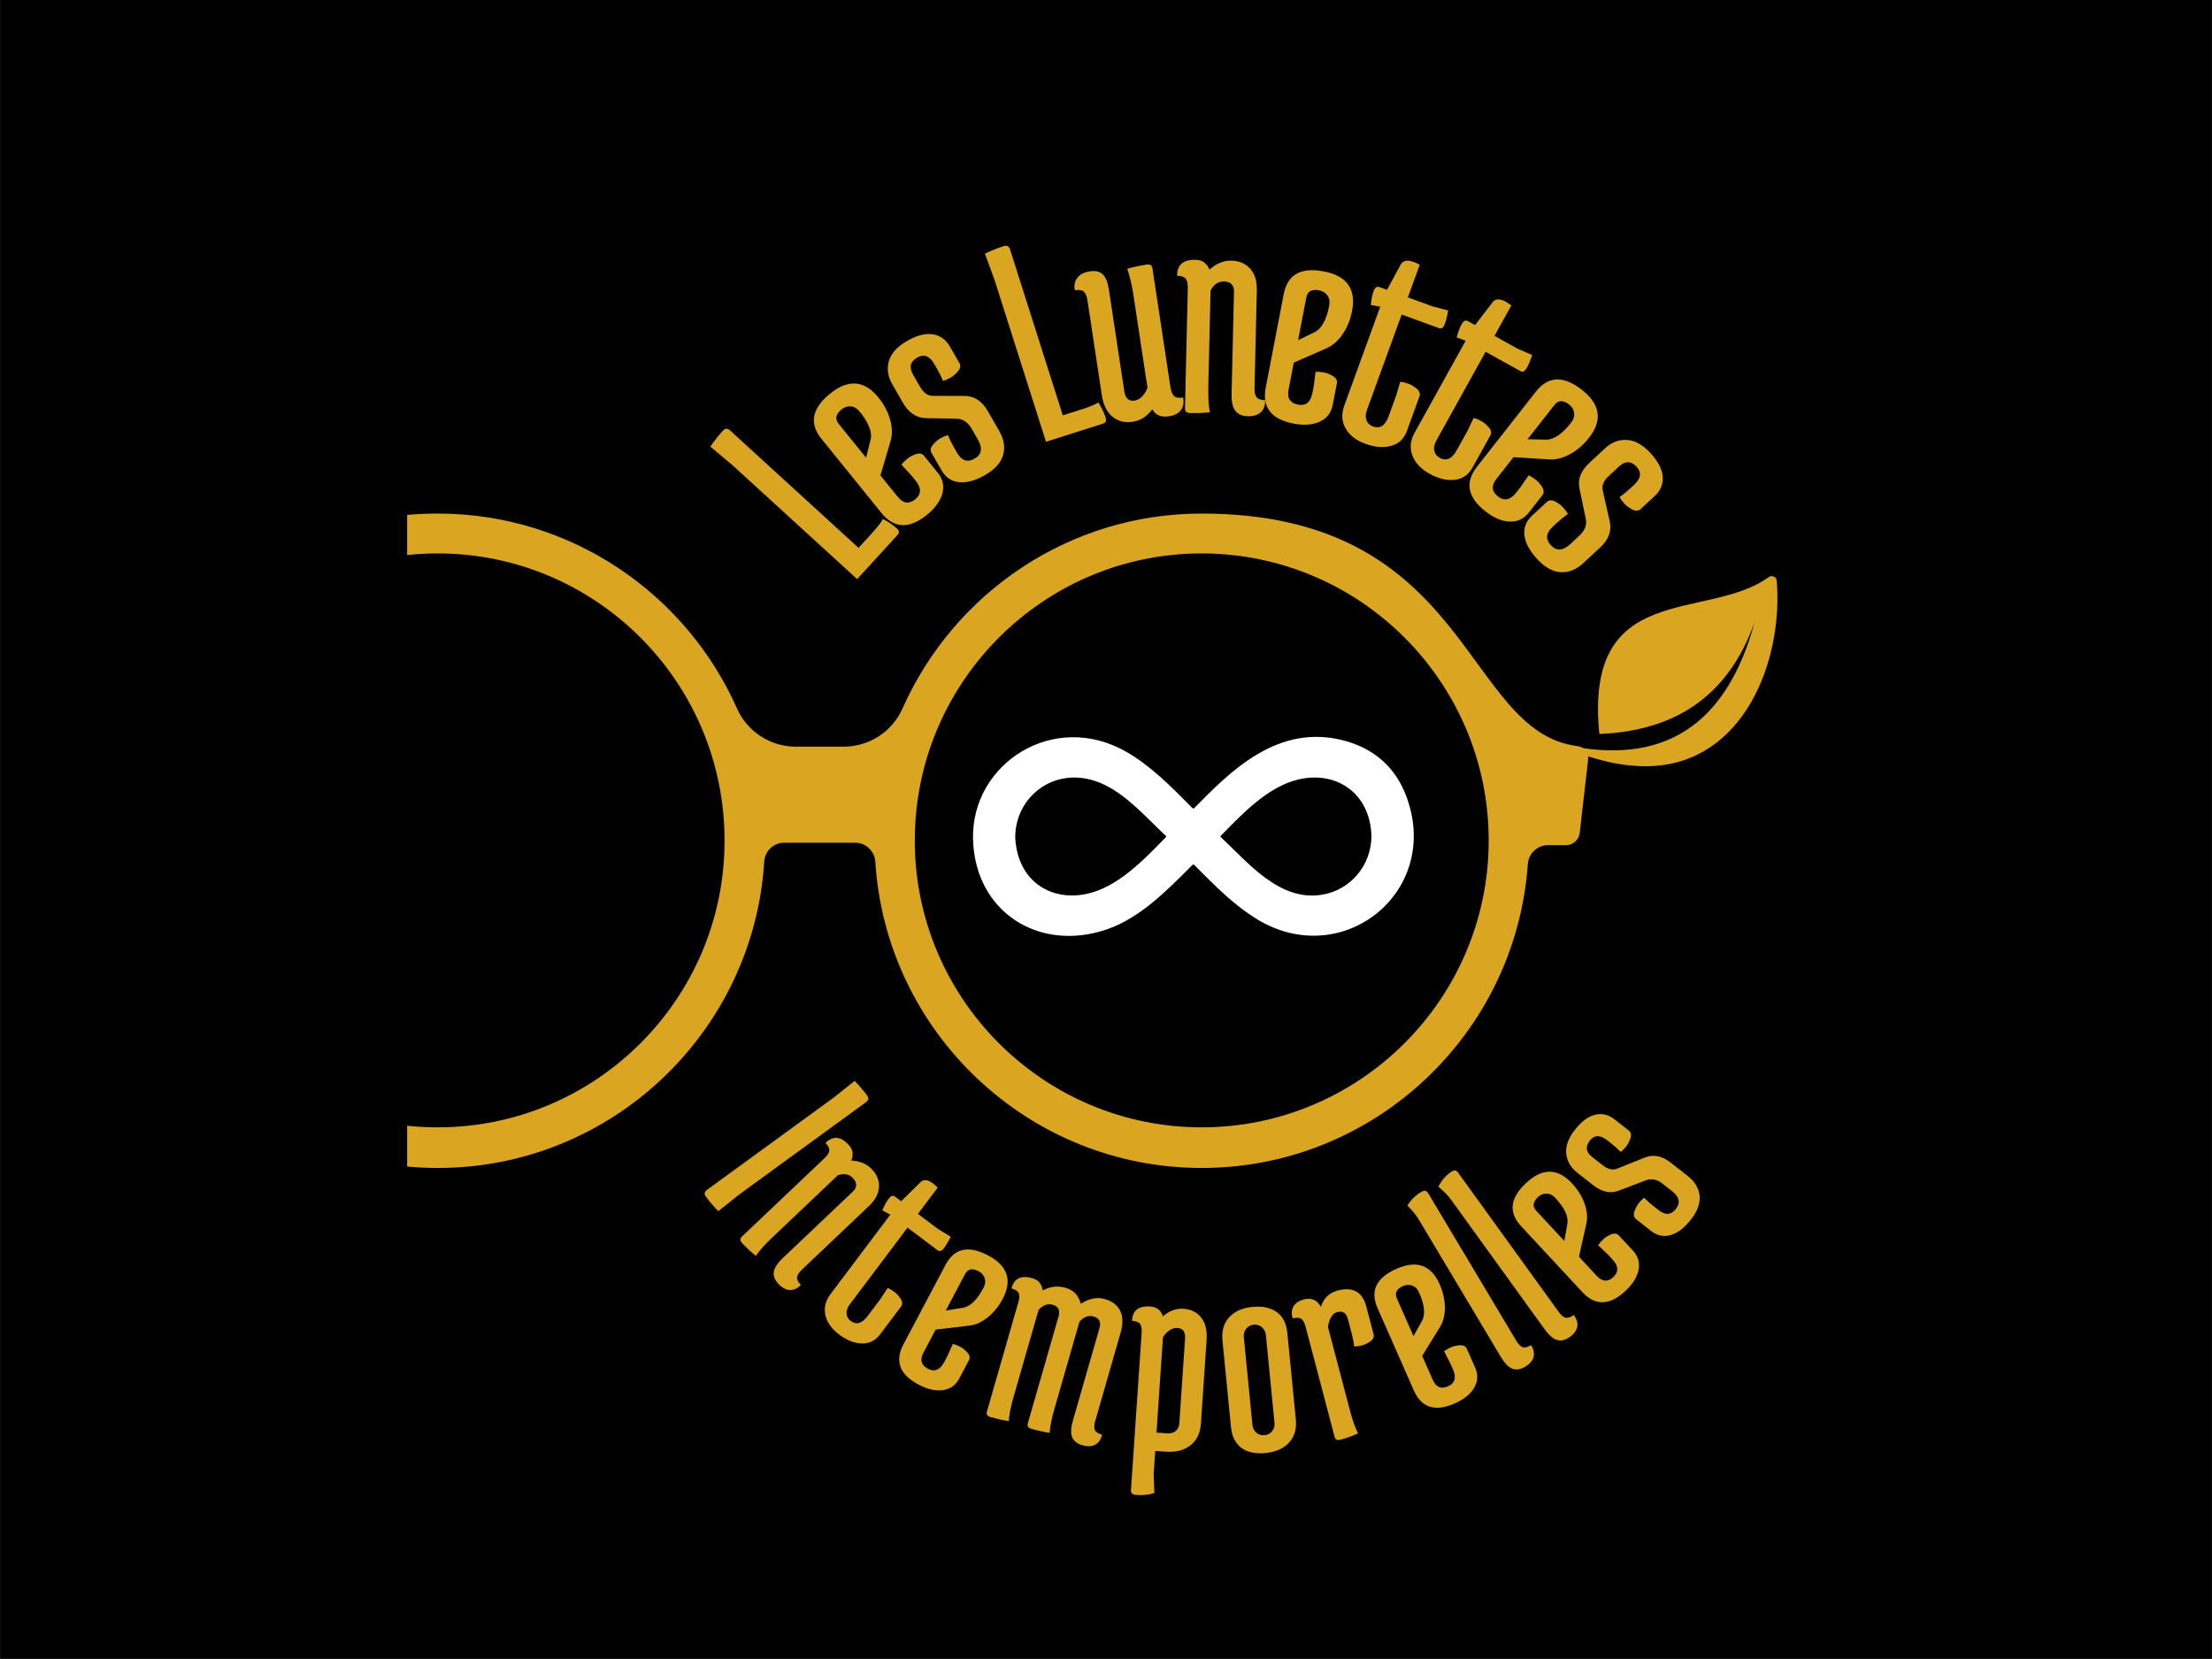
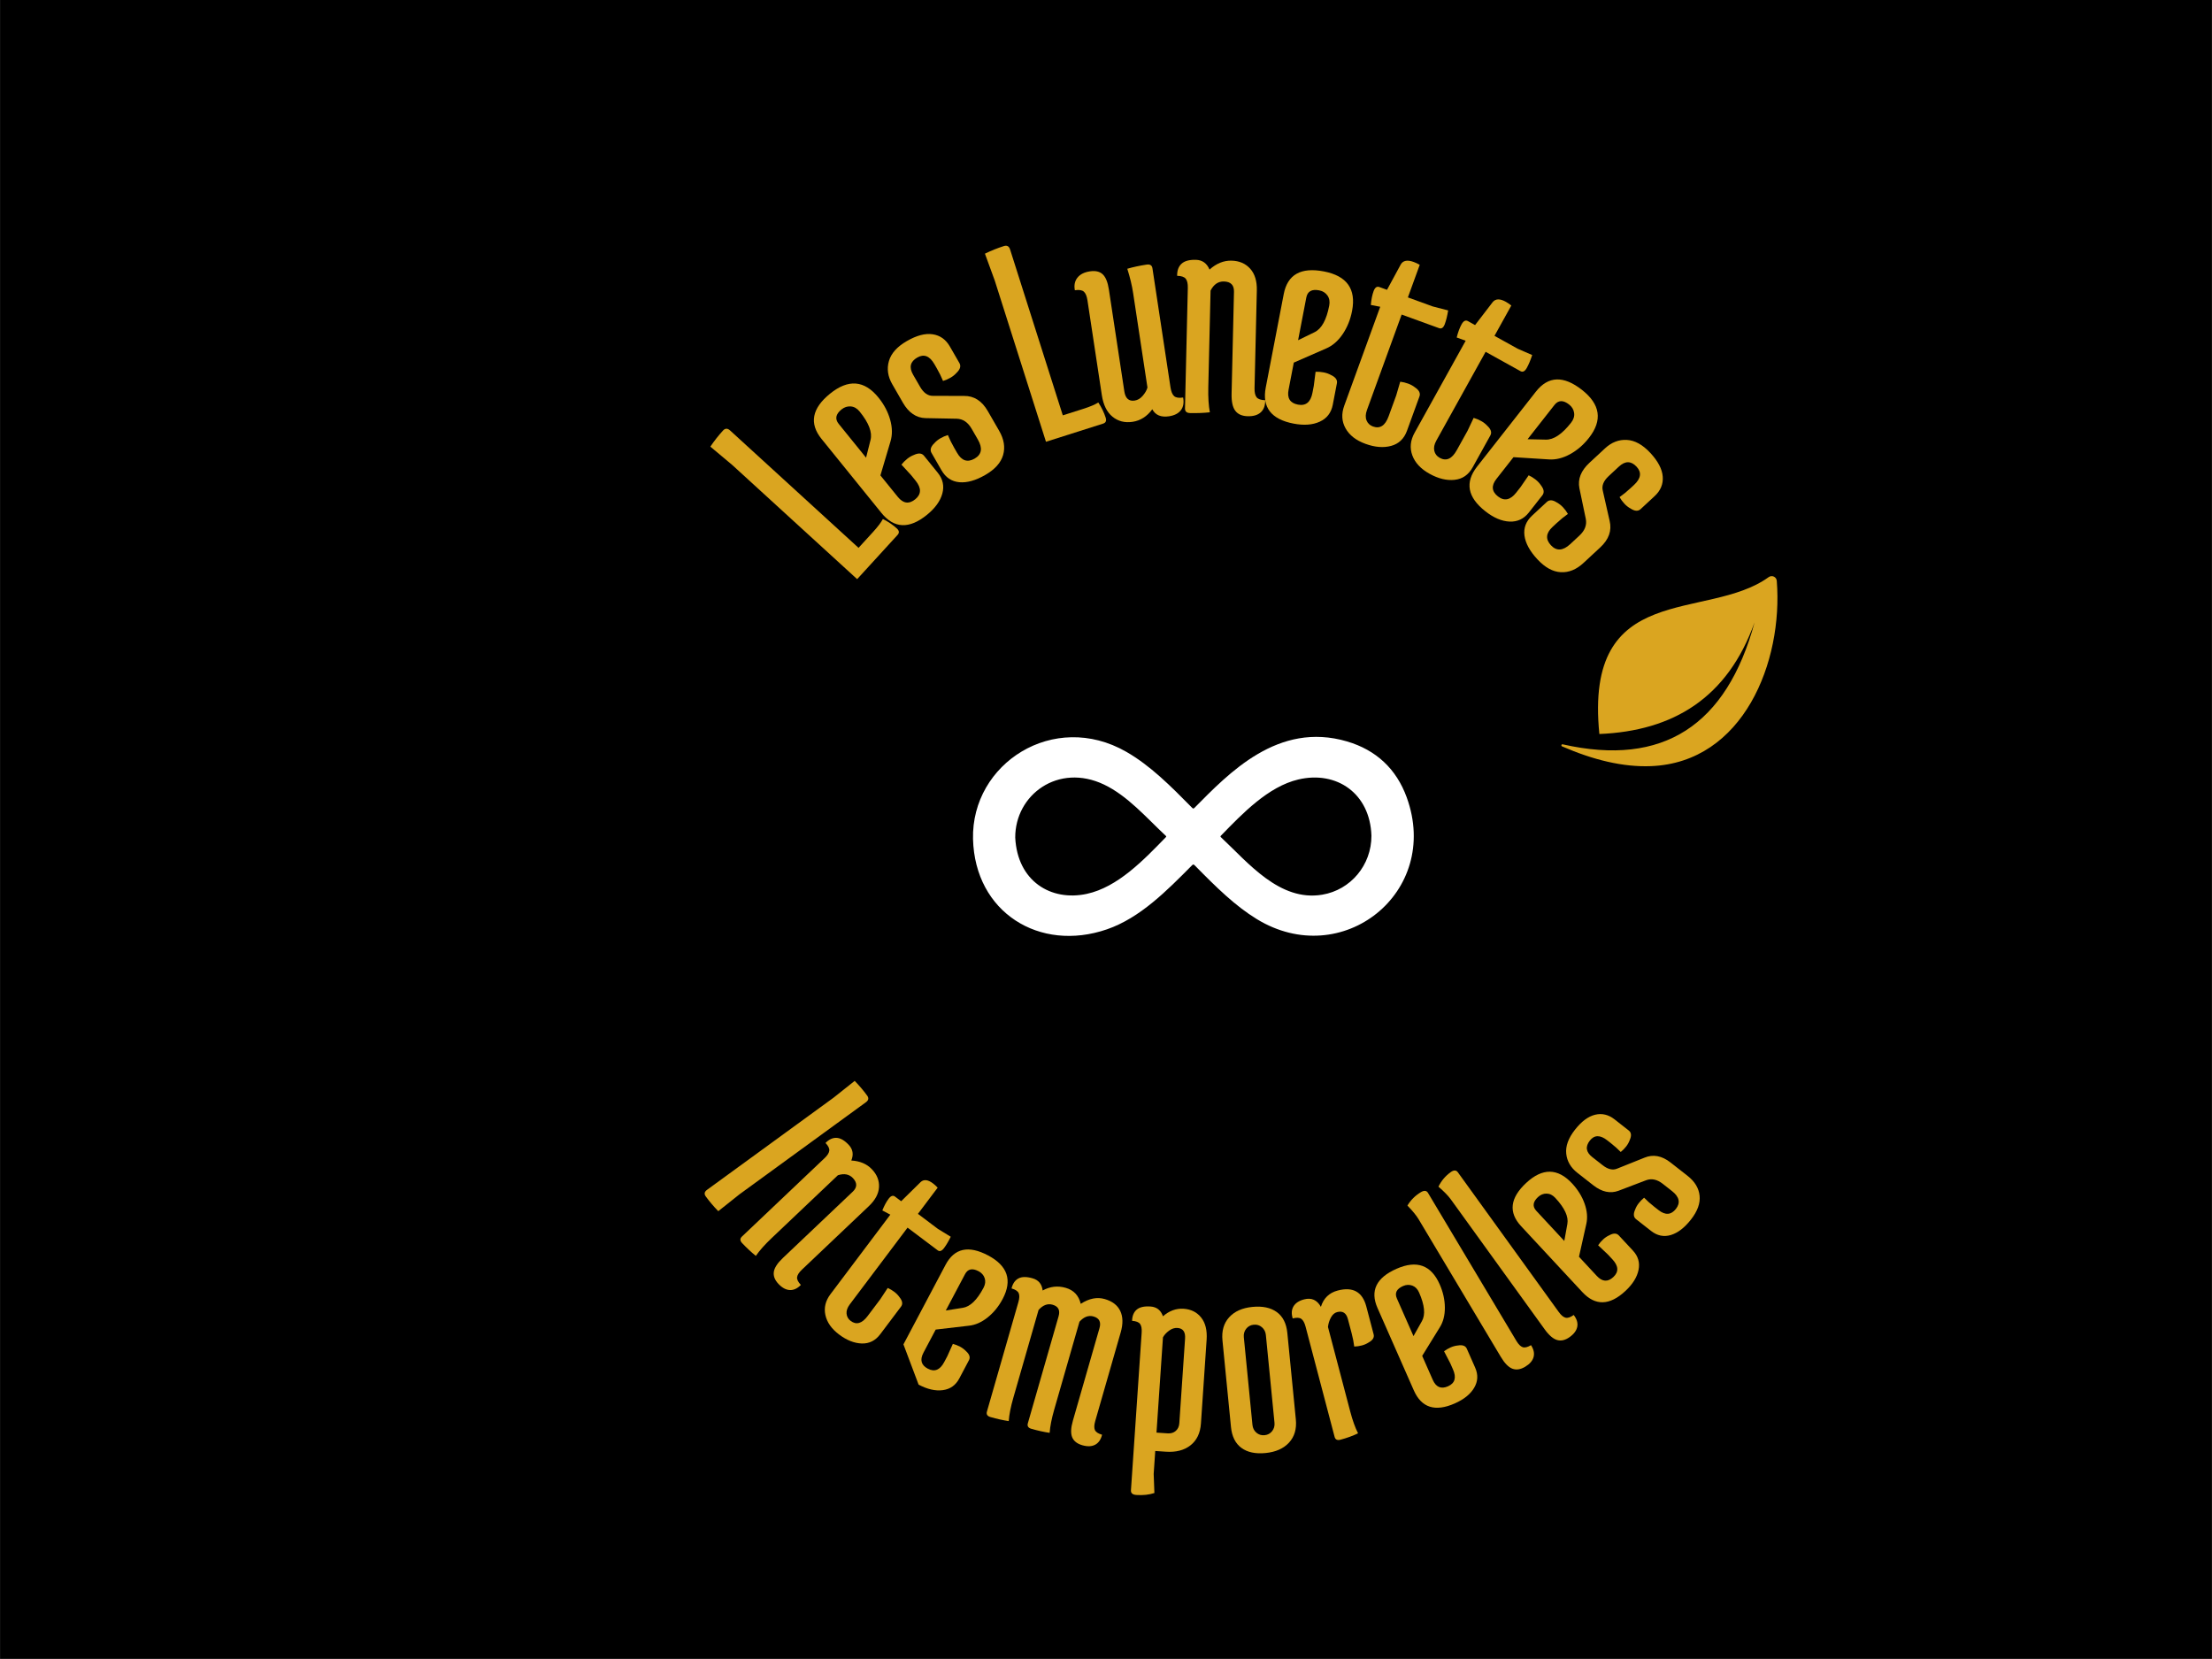
<svg xmlns="http://www.w3.org/2000/svg" width="4608" zoomAndPan="magnify" viewBox="0 0 3456 2592" height="3456" preserveAspectRatio="xMidYMid meet" version="1.0">
  <rect x="0" y="0" width="3456" height="2592" fill="#333333" stroke="none" />
  <defs>
    <g />
    <clipPath id="8b094873f6">
      <path d="M 0.668 0 L 3455.332 0 L 3455.332 2591 L 0.668 2591 Z M 0.668 0 " clip-rule="nonzero" />
    </clipPath>
    <clipPath id="987d0b982a">
      <path d="M 636.109 802 L 2482 802 L 2482 1825 L 636.109 1825 Z M 636.109 802 " clip-rule="nonzero" />
    </clipPath>
    <clipPath id="ea8862a4a7">
      <path d="M 2439 900 L 2778 900 L 2778 1198 L 2439 1198 Z M 2439 900 " clip-rule="nonzero" />
    </clipPath>
    <clipPath id="d7ab1e3b1f">
      <path d="M 2819.887 912.277 L 2725.598 1252.57 L 2402.645 1163.086 L 2496.934 822.793 Z M 2819.887 912.277 " clip-rule="nonzero" />
    </clipPath>
    <clipPath id="55a2be5cb8">
      <path d="M 2725.535 1252.797 L 2819.824 912.504 L 2496.871 823.02 L 2402.582 1163.312 Z M 2725.535 1252.797 " clip-rule="nonzero" />
    </clipPath>
  </defs>
  <g clip-path="url(#8b094873f6)">
    <path fill="#transparent" d="M 0.668 0 L 3455.332 0 L 3455.332 2591 L 0.668 2591 Z M 0.668 0 " fill-opacity="0" fill-rule="nonzero" />
    <path fill="#transparent" d="M 0.668 0 L 3455.332 0 L 3455.332 2591 L 0.668 2591 Z M 0.668 0 " fill-opacity="0" fill-rule="nonzero" />
  </g>
  <g fill="#daa520" fill-opacity="1">
    <g transform="translate(1327.331, 917.833)">
      <g>
        <path d="M 36.484 -86.422 C 44.18 -94.848 49.367 -101.695 52.047 -106.969 C 60.305 -102.852 67.594 -97.914 73.906 -92.156 C 77.645 -88.727 78.023 -85.379 75.047 -82.109 L 11.875 -12.984 L -183.203 -191.281 L -217.484 -220.016 C -211.379 -229.035 -204.801 -237.406 -197.75 -245.125 C -194.32 -248.875 -190.625 -248.93 -186.656 -245.297 L 14.047 -61.875 Z M 36.484 -86.422 " />
      </g>
    </g>
  </g>
  <g fill="#daa520" fill-opacity="1">
    <g transform="translate(1391.942, 843.863)">
      <g>
        <path d="M -48.797 -200.812 C -52.785 -205.738 -57.398 -208.422 -62.641 -208.859 C -67.891 -209.305 -72.734 -207.738 -77.172 -204.156 C -86.285 -196.781 -87.754 -189.273 -81.578 -181.641 L -38.812 -128.797 L -31.844 -156.438 C -28.789 -168.281 -34.441 -183.07 -48.797 -200.812 Z M -14.797 -42.438 L -108.391 -158.094 C -127.93 -182.238 -123.473 -205.82 -95.016 -228.844 C -66.566 -251.875 -41.379 -249.836 -19.453 -222.734 C -10.68 -211.898 -4.578 -200.332 -1.141 -188.031 C 2.285 -175.727 2.445 -164.445 -0.656 -154.188 L -16.391 -101.094 L 10.828 -67.469 C 19.191 -57.125 28.238 -55.883 37.969 -63.75 C 47.695 -71.625 47.879 -81.352 38.516 -92.938 L 31.641 -101.422 L 16.469 -117.906 C 19.082 -121.227 22.051 -124.234 25.375 -126.922 C 28.695 -129.617 32.234 -131.672 35.984 -133.078 C 43.086 -136.391 48.336 -135.953 51.734 -131.766 L 73.25 -105.172 C 81.227 -95.316 83.582 -84.477 80.312 -72.656 C 77.039 -60.832 69 -49.738 56.188 -39.375 C 28.594 -17.039 4.93 -18.062 -14.797 -42.438 Z M -14.797 -42.438 " />
      </g>
    </g>
  </g>
  <g fill="#daa520" fill-opacity="1">
    <g transform="translate(1478.548, 771.632)">
      <g>
        <path d="M 16.859 -64.031 C 23.973 -51.676 33.086 -48.703 44.203 -55.109 C 55.316 -61.516 57 -71.441 49.25 -84.891 L 39.516 -101.781 C 33.66 -111.938 25.898 -117.156 16.234 -117.438 L -32.578 -118.375 C -47.086 -118.789 -58.852 -126.82 -67.875 -142.469 L -84.484 -171.312 C -91.453 -183.383 -93.195 -195.453 -89.719 -207.516 C -86.25 -219.578 -76.895 -230 -61.656 -238.781 C -46.426 -247.57 -33.008 -251.102 -21.406 -249.375 C -9.801 -247.645 -0.836 -241.289 5.484 -230.312 L 20.438 -204.375 C 23.125 -199.707 21.656 -194.645 16.031 -189.188 C 13.375 -186.195 10.191 -183.633 6.484 -181.5 C 2.785 -179.363 -1.094 -177.676 -5.156 -176.438 C -7.812 -182.945 -11.117 -189.629 -15.078 -196.484 L -18.641 -202.672 C -26.078 -215.578 -35.008 -219.023 -45.438 -213.016 C -56.414 -206.691 -58.582 -197.766 -51.938 -186.234 L -41.016 -167.297 C -35.473 -157.68 -28.734 -152.969 -20.797 -153.156 L 27.547 -153.047 C 43.141 -153.254 55.523 -145.398 64.703 -129.484 L 82.516 -98.594 C 90.109 -85.414 92.172 -72.797 88.703 -60.734 C 85.234 -48.68 75.945 -38.301 60.844 -29.594 C 45.75 -20.895 32.207 -17.109 20.219 -18.234 C 8.227 -19.367 -1.016 -25.566 -7.516 -36.828 L -23.172 -64 C -25.867 -68.676 -24.395 -73.734 -18.75 -79.172 C -16.094 -82.172 -12.91 -84.738 -9.203 -86.875 C -5.504 -89.008 -1.629 -90.691 2.422 -91.922 C 5.086 -85.41 8.395 -78.723 12.344 -71.859 Z M 16.859 -64.031 " />
      </g>
    </g>
  </g>
  <g fill="#daa520" fill-opacity="1">
    <g transform="translate(1579.916, 714.591)">
      <g />
    </g>
  </g>
  <g fill="#daa520" fill-opacity="1">
    <g transform="translate(1617.46, 695.544)">
      <g>
        <path d="M 74.75 -56.672 C 85.625 -60.129 93.539 -63.477 98.5 -66.719 C 103.602 -59.031 107.453 -51.109 110.047 -42.953 C 111.578 -38.117 110.234 -35.031 106.016 -33.688 L 16.766 -5.328 L -63.266 -257.203 L -78.609 -299.203 C -68.828 -303.973 -58.953 -307.941 -48.984 -311.109 C -44.148 -312.648 -40.922 -310.852 -39.297 -305.719 L 43.047 -46.609 Z M 74.75 -56.672 " />
      </g>
    </g>
  </g>
  <g fill="#daa520" fill-opacity="1">
    <g transform="translate(1709.241, 663.364)">
      <g>
        <path d="M 61.156 -205.438 C 59.352 -217.344 56.305 -230.016 52.016 -243.453 C 61.234 -246.141 71.32 -248.312 82.281 -249.969 C 87.602 -250.781 90.617 -248.836 91.328 -244.141 L 119.547 -58.031 C 120.547 -51.457 122.438 -46.938 125.219 -44.469 C 128 -42.008 132.68 -41.281 139.266 -42.281 C 140.805 -34.176 139.641 -27.582 135.766 -22.5 C 131.891 -17.426 125.723 -14.25 117.266 -12.969 C 104.734 -11.07 96.004 -14.719 91.078 -23.906 C 82.848 -12.719 72.625 -6.195 60.406 -4.344 C 48.188 -2.488 37.688 -5.141 28.906 -12.297 C 20.125 -19.461 14.566 -30.723 12.234 -46.078 L -10.203 -194.109 C -11.203 -200.691 -13.086 -205.219 -15.859 -207.688 C -18.641 -210.156 -23.316 -210.891 -29.891 -209.891 C -31.398 -217.672 -30.07 -224.203 -25.906 -229.484 C -21.738 -234.766 -15.266 -238.066 -6.484 -239.391 C 2.285 -240.723 9.004 -239.176 13.672 -234.75 C 18.348 -230.332 21.562 -222.328 23.312 -210.734 L 47.406 -51.891 C 49.07 -40.922 54.453 -36.129 63.547 -37.516 C 68.242 -38.223 72.43 -40.695 76.109 -44.938 C 79.797 -49.188 82.27 -53.5 83.531 -57.875 Z M 61.156 -205.438 " />
      </g>
    </g>
  </g>
  <g fill="#daa520" fill-opacity="1">
    <g transform="translate(1830.376, 642.765)">
      <g>
        <path d="M 57.453 -37.641 C 57.098 -22.117 57.906 -9.102 59.875 1.406 C 50.332 2.445 40.02 2.844 28.938 2.594 C 23.562 2.457 20.93 0.008 21.047 -4.75 L 25.453 -192.906 C 25.609 -199.562 24.531 -204.344 22.219 -207.25 C 19.906 -210.156 15.422 -211.688 8.766 -211.844 C 8.648 -220.094 10.941 -226.379 15.641 -230.703 C 20.336 -235.035 27.754 -237.082 37.891 -236.844 C 48.023 -236.613 55.191 -231.531 59.391 -221.594 C 70.086 -231.176 81.531 -235.82 93.719 -235.531 C 105.914 -235.25 115.645 -231.055 122.906 -222.953 C 130.164 -214.859 133.625 -203.523 133.281 -188.953 L 129.703 -36.422 C 129.547 -29.766 130.617 -24.984 132.922 -22.078 C 135.223 -19.18 139.703 -17.656 146.359 -17.5 C 146.492 -9.25 144.211 -2.961 139.516 1.359 C 134.816 5.691 128.031 7.754 119.156 7.547 C 110.289 7.336 103.781 4.492 99.625 -0.984 C 95.477 -6.473 93.551 -15.395 93.844 -27.75 L 97.578 -186.938 C 97.816 -197.383 92.551 -202.734 81.781 -202.984 C 72.906 -203.191 65.977 -198.441 61 -188.734 Z M 57.453 -37.641 " />
      </g>
    </g>
  </g>
  <g fill="#daa520" fill-opacity="1">
    <g transform="translate(1954.663, 644.212)">
      <g>
        <path d="M 122.109 -166.719 C 123.305 -172.945 122.383 -178.211 119.344 -182.516 C 116.301 -186.816 111.984 -189.504 106.391 -190.578 C 94.867 -192.797 88.176 -189.082 86.312 -179.438 L 73.469 -112.672 L 99.109 -125.172 C 110.129 -130.473 117.797 -144.32 122.109 -166.719 Z M 22.922 -38.656 L 51.031 -184.75 C 56.906 -215.258 77.816 -227.055 113.766 -220.141 C 149.711 -213.223 164.391 -192.645 157.797 -158.406 C 155.16 -144.719 150.242 -132.598 143.047 -122.047 C 135.848 -111.492 127.328 -104.098 117.484 -99.859 L 66.734 -77.672 L 58.562 -35.188 C 56.039 -22.125 60.926 -14.41 73.219 -12.047 C 85.508 -9.68 93.066 -15.816 95.891 -30.453 L 97.953 -41.172 L 100.781 -63.375 C 105 -63.531 109.207 -63.203 113.406 -62.391 C 117.613 -61.586 121.461 -60.207 124.953 -58.25 C 132.066 -54.938 135.113 -50.633 134.094 -45.344 L 127.625 -11.75 C 125.227 0.695 118.457 9.477 107.312 14.594 C 96.164 19.719 82.504 20.723 66.328 17.609 C 31.461 10.898 16.992 -7.852 22.922 -38.656 Z M 22.922 -38.656 " />
      </g>
    </g>
  </g>
  <g fill="#daa520" fill-opacity="1">
    <g transform="translate(2065.59, 663.738)">
      <g>
        <path d="M 132.656 9.297 C 128.113 21.797 119.859 29.664 107.891 32.906 C 95.93 36.145 82.582 35.082 67.844 29.719 C 53.102 24.363 42.719 16.289 36.688 5.5 C 30.664 -5.281 29.984 -17.07 34.641 -29.875 L 90.844 -184.453 L 76.188 -187.266 C 76.914 -195.754 78.332 -202.898 80.438 -208.703 C 82.551 -214.516 85.539 -216.719 89.406 -215.312 L 101.469 -210.938 L 123 -250.656 C 126.562 -256.77 133.258 -258.039 143.094 -254.469 C 146.07 -253.383 149.238 -251.895 152.594 -250 L 134.078 -199.078 L 172.938 -184.953 L 196.984 -178.734 C 195.66 -170.441 193.941 -163.395 191.828 -157.594 C 189.723 -151.789 186.738 -149.594 182.875 -151 L 124.344 -172.281 L 70.094 -23.062 C 67.82 -16.82 67.625 -11.422 69.5 -6.859 C 71.383 -2.297 74.711 0.852 79.484 2.594 C 90.504 6.594 98.664 1.297 103.969 -13.297 L 115.828 -45.891 L 122.109 -67.375 C 126.305 -66.863 130.41 -65.875 134.422 -64.406 C 138.441 -62.945 142.023 -60.973 145.172 -58.484 C 151.66 -54.098 153.988 -49.375 152.156 -44.312 Z M 132.656 9.297 " />
      </g>
    </g>
  </g>
  <g fill="#daa520" fill-opacity="1">
    <g transform="translate(2171.231, 700.223)">
      <g>
        <path d="M 129.562 30.047 C 123.102 41.68 113.707 48.156 101.375 49.469 C 89.039 50.781 76.02 47.629 62.312 40.016 C 48.602 32.41 39.617 22.805 35.359 11.203 C 31.109 -0.391 32.289 -12.145 38.906 -24.062 L 118.719 -167.859 L 104.703 -172.938 C 106.766 -181.219 109.289 -188.055 112.281 -193.453 C 115.281 -198.859 118.578 -200.562 122.172 -198.562 L 133.406 -192.328 L 160.906 -228.172 C 165.395 -233.648 172.211 -233.852 181.359 -228.781 C 184.129 -227.238 187.02 -225.27 190.031 -222.875 L 163.734 -175.5 L 199.891 -155.422 L 222.656 -145.516 C 220.039 -137.535 217.234 -130.844 214.234 -125.438 C 211.234 -120.039 207.938 -118.336 204.344 -120.328 L 149.891 -150.562 L 72.844 -11.75 C 69.625 -5.938 68.582 -0.629 69.719 4.172 C 70.852 8.973 73.641 12.602 78.078 15.062 C 88.336 20.758 97.234 16.816 104.766 3.234 L 121.609 -27.094 L 131.188 -47.328 C 135.25 -46.148 139.148 -44.523 142.891 -42.453 C 146.629 -40.379 149.852 -37.867 152.562 -34.922 C 158.289 -29.566 159.852 -24.535 157.25 -19.828 Z M 129.562 30.047 " />
      </g>
    </g>
  </g>
  <g fill="#daa520" fill-opacity="1">
    <g transform="translate(2269.766, 752.819)">
      <g>
        <path d="M 184.859 -92.375 C 188.773 -97.363 190.363 -102.469 189.625 -107.688 C 188.883 -112.906 186.273 -117.273 181.797 -120.797 C 172.566 -128.035 164.922 -127.789 158.859 -120.062 L 116.891 -66.578 L 145.391 -65.953 C 157.617 -65.617 170.773 -74.426 184.859 -92.375 Z M 38.062 -23.891 L 129.906 -140.938 C 149.082 -165.375 173.066 -166.297 201.859 -143.703 C 230.66 -121.109 234.301 -96.098 212.781 -68.672 C 204.176 -57.703 194.258 -49.172 183.031 -43.078 C 171.801 -36.984 160.836 -34.305 150.141 -35.047 L 94.891 -38.547 L 68.188 -4.5 C 59.969 5.957 60.781 15.051 70.625 22.781 C 80.469 30.508 89.988 28.516 99.188 16.797 L 105.922 8.219 L 118.609 -10.234 C 122.43 -8.441 126.023 -6.223 129.391 -3.578 C 132.754 -0.941 135.547 2.039 137.766 5.375 C 142.578 11.57 143.32 16.789 140 21.031 L 118.875 47.953 C 111.039 57.922 100.992 62.629 88.734 62.078 C 76.484 61.523 63.879 56.16 50.922 45.984 C 22.984 24.078 18.695 0.785 38.062 -23.891 Z M 38.062 -23.891 " />
      </g>
    </g>
  </g>
  <g fill="#daa520" fill-opacity="1">
    <g transform="translate(2359.529, 821.089)">
      <g>
        <path d="M 66.188 2.125 C 55.727 11.82 54.863 21.375 63.594 30.781 C 72.32 40.188 82.379 39.613 93.766 29.062 L 108.047 15.797 C 116.641 7.828 119.992 -0.895 118.109 -10.375 L 108.125 -58.188 C 105.289 -72.406 110.492 -85.66 123.734 -97.953 L 148.125 -120.578 C 158.344 -130.066 169.719 -134.461 182.25 -133.766 C 194.781 -133.078 207.023 -126.285 218.984 -113.391 C 230.953 -100.504 237.391 -88.211 238.297 -76.516 C 239.203 -64.816 235.008 -54.656 225.719 -46.031 L 203.766 -25.672 C 199.816 -22.004 194.562 -22.316 188 -26.609 C 184.477 -28.523 181.266 -31.051 178.359 -34.188 C 175.453 -37.32 172.945 -40.723 170.844 -44.391 C 176.602 -48.441 182.383 -53.16 188.188 -58.547 L 193.422 -63.406 C 204.336 -73.539 205.695 -83.02 197.5 -91.844 C 188.883 -101.125 179.695 -101.238 169.938 -92.188 L 153.922 -77.312 C 145.785 -69.77 142.695 -62.148 144.656 -54.453 L 155.328 -7.312 C 159.023 7.852 154.141 21.688 140.672 34.188 L 114.531 58.438 C 103.383 68.781 91.539 73.602 79 72.906 C 66.469 72.219 54.273 65.484 42.422 52.703 C 30.566 39.93 23.852 27.578 22.281 15.641 C 20.719 3.703 24.703 -6.688 34.234 -15.531 L 57.219 -36.859 C 61.176 -40.535 66.43 -40.227 72.984 -35.938 C 76.504 -34.008 79.719 -31.477 82.625 -28.344 C 85.539 -25.219 88.047 -21.816 90.141 -18.141 C 84.391 -14.109 78.613 -9.398 72.812 -4.016 Z M 66.188 2.125 " />
      </g>
    </g>
  </g>
  <g fill="#daa520" fill-opacity="1">
    <g transform="translate(1090.486, 1848.732)">
      <g>
        <path d="M 14.141 10.266 L 211.766 -133.656 L 244.859 -159.969 C 252.055 -152.613 258.566 -144.941 264.391 -136.953 C 267.211 -133.078 266.566 -129.641 262.453 -126.641 L 64.844 17.266 L 31.75 43.594 C 24.539 36.25 18.023 28.578 12.203 20.578 C 9.379 16.703 10.023 13.266 14.141 10.266 Z M 14.141 10.266 " />
      </g>
    </g>
  </g>
  <g fill="#daa520" fill-opacity="1">
    <g transform="translate(1141.934, 1921.11)">
      <g>
        <path d="M 63.531 13.438 C 52.883 23.539 44.703 32.754 38.984 41.078 C 31.93 35.379 24.789 28.723 17.562 21.109 C 14.07 17.422 13.953 14.031 17.203 10.938 L 146.281 -111.562 C 150.852 -115.895 153.336 -119.805 153.734 -123.297 C 154.141 -126.785 152.176 -130.812 147.844 -135.375 C 153.289 -140.957 159.031 -143.613 165.062 -143.344 C 171.094 -143.082 177.41 -139.473 184.016 -132.516 C 190.617 -125.566 191.992 -117.375 188.141 -107.938 C 201.691 -107.156 212.438 -102.582 220.375 -94.219 C 228.312 -85.852 231.988 -76.535 231.406 -66.266 C 230.82 -56.004 225.531 -46.129 215.531 -36.641 L 110.891 62.672 C 106.328 67.004 103.844 70.906 103.438 74.375 C 103.031 77.852 104.992 81.875 109.328 86.438 C 103.891 92.031 98.148 94.695 92.109 94.438 C 86.066 94.176 80.156 91 74.375 84.906 C 68.602 78.82 66.172 72.562 67.078 66.125 C 67.992 59.688 72.691 52.445 81.172 44.406 L 190.375 -59.234 C 197.539 -66.035 197.613 -73.133 190.594 -80.531 C 184.82 -86.613 177.023 -88.086 167.203 -84.953 Z M 63.531 13.438 " />
      </g>
    </g>
  </g>
  <g fill="#daa520" fill-opacity="1">
    <g transform="translate(1257.926, 2039.455)">
      <g>
        <path d="M 117.391 45.062 C 109.828 55.125 100.188 59.961 88.469 59.578 C 76.75 59.191 64.969 54.539 53.125 45.625 C 41.281 36.707 34.125 26.535 31.656 15.109 C 29.188 3.691 31.828 -7.16 39.578 -17.453 L 133.109 -141.688 L 120.609 -148.266 C 123.629 -155.742 126.895 -161.816 130.406 -166.484 C 133.926 -171.148 137.242 -172.312 140.359 -169.969 L 150.047 -162.688 L 180.484 -192.641 C 185.398 -197.191 191.812 -196.492 199.719 -190.547 C 202.113 -188.742 204.562 -186.516 207.062 -183.859 L 176.25 -142.938 L 207.484 -119.438 L 227.5 -107.172 C 224.008 -100.035 220.508 -94.133 217 -89.469 C 213.488 -84.812 210.18 -83.656 207.078 -86 L 160.031 -121.406 L 69.75 -1.484 C 65.957 3.547 64.285 8.379 64.734 13.016 C 65.18 17.66 67.316 21.426 71.141 24.312 C 79.992 30.969 88.832 28.43 97.656 16.703 L 117.391 -9.5 L 129.031 -27.172 C 132.676 -25.547 136.113 -23.516 139.344 -21.078 C 142.582 -18.648 145.281 -15.875 147.438 -12.75 C 152.094 -6.988 152.891 -2.078 149.828 1.984 Z M 117.391 45.062 " />
      </g>
    </g>
  </g>
  <g fill="#daa520" fill-opacity="1">
    <g transform="translate(1380.123, 2129.077)">
      <g>
-         <path d="M 156.5 -117 C 159.301 -122.301 159.914 -127.312 158.344 -132.031 C 156.77 -136.758 153.602 -140.383 148.844 -142.906 C 139.039 -148.082 131.973 -146.57 127.641 -138.375 L 97.578 -81.578 L 124.203 -85.781 C 135.648 -87.539 146.414 -97.945 156.5 -117 Z M 31.406 -28.641 L 97.203 -152.953 C 110.93 -178.91 133.086 -183.797 163.672 -167.609 C 194.254 -151.422 201.844 -128.758 186.438 -99.625 C 180.27 -87.977 172.473 -78.375 163.047 -70.812 C 153.629 -63.25 143.891 -58.922 133.828 -57.828 L 81.797 -51.766 L 62.672 -15.625 C 56.785 -4.508 59.07 3.812 69.531 9.344 C 80 14.875 88.531 11.414 95.125 -1.031 L 99.953 -10.156 L 108.625 -29.453 C 112.488 -28.43 116.207 -26.973 119.781 -25.078 C 123.363 -23.191 126.461 -20.879 129.078 -18.141 C 134.586 -13.18 136.156 -8.453 133.781 -3.953 L 118.641 24.656 C 113.035 35.238 104.484 41.305 92.984 42.859 C 81.484 44.41 68.852 41.539 55.094 34.25 C 25.426 18.551 17.531 -2.41 31.406 -28.641 Z M 31.406 -28.641 " />
+         <path d="M 156.5 -117 C 159.301 -122.301 159.914 -127.312 158.344 -132.031 C 156.77 -136.758 153.602 -140.383 148.844 -142.906 C 139.039 -148.082 131.973 -146.57 127.641 -138.375 L 97.578 -81.578 L 124.203 -85.781 C 135.648 -87.539 146.414 -97.945 156.5 -117 Z M 31.406 -28.641 L 97.203 -152.953 C 110.93 -178.91 133.086 -183.797 163.672 -167.609 C 194.254 -151.422 201.844 -128.758 186.438 -99.625 C 180.27 -87.977 172.473 -78.375 163.047 -70.812 C 153.629 -63.25 143.891 -58.922 133.828 -57.828 L 81.797 -51.766 L 62.672 -15.625 C 56.785 -4.508 59.07 3.812 69.531 9.344 C 80 14.875 88.531 11.414 95.125 -1.031 L 99.953 -10.156 L 108.625 -29.453 C 112.488 -28.43 116.207 -26.973 119.781 -25.078 C 123.363 -23.191 126.461 -20.879 129.078 -18.141 C 134.586 -13.18 136.156 -8.453 133.781 -3.953 L 118.641 24.656 C 113.035 35.238 104.484 41.305 92.984 42.859 C 81.484 44.41 68.852 41.539 55.094 34.25 Z M 31.406 -28.641 " />
      </g>
    </g>
  </g>
  <g fill="#daa520" fill-opacity="1">
    <g transform="translate(1521.598, 2204.664)">
      <g>
        <path d="M 61.578 -20.641 C 57.523 -6.535 55.141 5.555 54.422 15.641 C 45.453 14.316 35.926 12.203 25.844 9.297 C 20.957 7.898 19.133 5.039 20.375 0.719 L 69.531 -170.328 C 71.27 -176.367 71.43 -181 70.016 -184.219 C 68.598 -187.438 64.863 -189.91 58.812 -191.641 C 60.664 -199.211 64.258 -204.414 69.594 -207.25 C 74.938 -210.082 82.285 -210.156 91.641 -207.469 C 101.004 -204.781 106.27 -198.426 107.438 -188.406 C 118.938 -194.781 130.945 -196.164 143.469 -192.562 C 156 -188.969 163.82 -180.641 166.938 -167.578 C 179.945 -176.004 192.426 -178.5 204.375 -175.062 C 216.332 -171.633 224.441 -165.41 228.703 -156.391 C 232.961 -147.379 233.191 -136.25 229.391 -123 L 189.547 15.656 C 187.805 21.695 187.645 26.32 189.062 29.531 C 190.488 32.75 194.223 35.223 200.266 36.953 C 198.391 44.523 194.785 49.727 189.453 52.562 C 184.117 55.406 177.422 55.664 169.359 53.344 C 161.297 51.031 156.023 46.867 153.547 40.859 C 151.078 34.848 151.453 26.223 154.672 14.984 L 196.25 -129.703 C 198.977 -139.203 195.875 -145.238 186.938 -147.812 C 179.176 -150.039 171.848 -147.316 164.953 -139.641 L 125.484 -2.266 C 121.43 11.836 119.051 23.926 118.344 34 C 109.375 32.676 99.848 30.566 89.766 27.672 C 84.867 26.266 83.039 23.398 84.281 19.078 L 132.312 -148.078 C 135.039 -157.578 131.945 -163.609 123.031 -166.172 C 115.25 -168.41 107.922 -165.691 101.047 -158.016 Z M 61.578 -20.641 " />
      </g>
    </g>
  </g>
  <g fill="#daa520" fill-opacity="1">
    <g transform="translate(1751.576, 2263.365)">
      <g>
        <path d="M 55.312 -25.078 L 72.797 -23.891 C 77.867 -23.547 82.082 -24.832 85.438 -27.75 C 88.789 -30.676 90.641 -34.68 90.984 -39.766 L 99.969 -172.047 C 100.676 -182.492 96.695 -188.008 88.031 -188.594 C 83.551 -188.906 79.176 -187.477 74.906 -184.312 C 70.645 -181.156 67.484 -177.695 65.422 -173.938 Z M 53.359 3.625 L 50.922 39.5 L 52.047 69.297 C 43.742 72.047 34.367 73.066 23.922 72.359 C 17.941 71.953 15.102 69.504 15.406 65.016 L 32.141 -181.141 C 32.566 -187.422 31.75 -191.977 29.688 -194.812 C 27.625 -197.656 23.453 -199.289 17.172 -199.719 C 17.398 -207.52 19.82 -213.363 24.438 -217.25 C 29.062 -221.145 36.227 -222.758 45.938 -222.094 C 55.656 -221.438 62.141 -216.344 65.391 -206.812 C 75.285 -215.445 86.062 -219.367 97.719 -218.578 C 109.383 -217.785 118.535 -213.188 125.172 -204.781 C 131.816 -196.375 134.641 -184.848 133.641 -170.203 L 124.75 -39.281 C 123.727 -24.332 118.297 -12.984 108.453 -5.234 C 98.617 2.504 85.785 5.832 69.953 4.75 Z M 53.359 3.625 " />
      </g>
    </g>
  </g>
  <g fill="#daa520" fill-opacity="1">
    <g transform="translate(1912.989, 2271.99)">
      <g>
        <path d="M 10.266 -42.547 L -3.016 -177.625 C -4.484 -192.531 -1.004 -204.613 7.422 -213.875 C 15.848 -223.133 27.957 -228.539 43.75 -230.094 C 59.551 -231.645 72.227 -228.973 81.781 -222.078 C 91.344 -215.191 96.859 -204.297 98.328 -189.391 L 111.609 -54.328 C 113.078 -39.422 109.523 -27.328 100.953 -18.047 C 92.379 -8.773 80.191 -3.359 64.391 -1.797 C 48.598 -0.242 35.992 -2.922 26.578 -9.828 C 17.172 -16.734 11.734 -27.641 10.266 -42.547 Z M 30.359 -182.703 L 43.812 -45.844 C 44.312 -40.781 46.367 -36.695 49.984 -33.594 C 53.598 -30.488 57.863 -29.176 62.781 -29.656 C 67.707 -30.145 71.641 -32.266 74.578 -36.016 C 77.523 -39.766 78.75 -44.172 78.25 -49.234 L 64.797 -186.094 C 64.297 -191.164 62.234 -195.254 58.609 -198.359 C 54.992 -201.461 50.723 -202.77 45.797 -202.281 C 40.879 -201.801 36.953 -199.688 34.016 -195.938 C 31.078 -192.188 29.859 -187.773 30.359 -182.703 Z M 30.359 -182.703 " />
      </g>
    </g>
  </g>
  <g fill="#daa520" fill-opacity="1">
    <g transform="translate(2067.269, 2254.657)">
      <g>
        <path d="M 42.344 -49.25 C 46 -35.352 50.062 -24.035 54.531 -15.297 C 46.289 -11.266 37.098 -7.914 26.953 -5.25 C 22.035 -3.945 19.008 -5.469 17.875 -9.812 L -27.453 -181.906 C -29.047 -187.988 -31.273 -192.047 -34.141 -194.078 C -37.004 -196.117 -41.477 -196.344 -47.562 -194.75 C -49.844 -202.195 -49.414 -208.504 -46.281 -213.672 C -43.145 -218.836 -37.664 -222.445 -29.844 -224.5 C -18.258 -227.551 -9.488 -223.672 -3.531 -212.859 C 0.656 -226.348 9.414 -234.844 22.75 -238.344 C 46.508 -244.602 61.406 -236.289 67.438 -213.406 L 78.875 -169.953 C 80.176 -165.023 77.57 -160.77 71.062 -157.188 C 67.895 -155.113 64.352 -153.562 60.438 -152.531 C 56.531 -151.508 52.582 -150.938 48.594 -150.812 C 47.781 -157.406 46.422 -164.328 44.516 -171.578 L 38.672 -193.734 C 36.16 -203.297 30.555 -206.938 21.859 -204.656 C 17.816 -203.582 14.547 -200.703 12.047 -196.016 C 9.555 -191.336 8.055 -186.457 7.547 -181.375 Z M 42.344 -49.25 " />
      </g>
    </g>
  </g>
  <g fill="#daa520" fill-opacity="1">
    <g transform="translate(2211.912, 2214.683)">
      <g>
        <path d="M 5.234 -195.312 C 2.816 -200.801 -0.727 -204.395 -5.406 -206.094 C -10.094 -207.789 -14.898 -207.555 -19.828 -205.391 C -29.973 -200.922 -33.172 -194.441 -29.422 -185.953 L -3.5 -127.156 L 9.703 -150.641 C 15.422 -160.691 13.93 -175.582 5.234 -195.312 Z M -2.984 -42.391 L -59.719 -171.094 C -71.562 -197.969 -61.648 -218.383 -29.984 -232.344 C 1.672 -246.301 24.145 -238.203 37.438 -208.047 C 42.75 -195.984 45.445 -183.91 45.531 -171.828 C 45.625 -159.754 42.984 -149.43 37.609 -140.859 L 10.094 -96.297 L 26.594 -58.875 C 31.676 -47.363 39.629 -43.992 50.453 -48.766 C 61.285 -53.535 63.859 -62.363 58.172 -75.25 L 54 -84.703 L 44.25 -103.484 C 47.445 -105.891 50.895 -107.906 54.594 -109.531 C 58.301 -111.164 62.039 -112.16 65.812 -112.516 C 73.113 -113.766 77.789 -112.062 79.844 -107.406 L 92.906 -77.797 C 97.738 -66.828 97.195 -56.352 91.281 -46.375 C 85.363 -36.395 75.281 -28.266 61.031 -21.984 C 30.32 -8.441 8.984 -15.242 -2.984 -42.391 Z M -2.984 -42.391 " />
      </g>
    </g>
  </g>
  <g fill="#daa520" fill-opacity="1">
    <g transform="translate(2345.068, 2152.761)">
      <g>
        <path d="M -128.594 -247.734 C -132.133 -253.648 -137.977 -260.805 -146.125 -269.203 C -140.863 -277.922 -133.859 -284.895 -125.109 -290.125 C -119.973 -293.195 -116.254 -292.805 -113.953 -288.953 L 24.078 -57.828 C 27.305 -52.43 30.578 -49.148 33.891 -47.984 C 37.203 -46.828 41.562 -47.863 46.969 -51.094 C 51.219 -44.562 52.551 -38.379 50.969 -32.547 C 49.395 -26.711 45.008 -21.645 37.812 -17.344 C 30.613 -13.039 23.969 -12.035 17.875 -14.328 C 11.781 -16.629 5.738 -22.801 -0.25 -32.844 Z M -128.594 -247.734 " />
      </g>
    </g>
  </g>
  <g fill="#daa520" fill-opacity="1">
    <g transform="translate(2416.386, 2109.491)">
      <g>
        <path d="M -149.656 -235.609 C -153.688 -241.191 -160.129 -247.805 -168.984 -255.453 C -164.516 -264.609 -158.148 -272.164 -149.891 -278.125 C -145.035 -281.633 -141.289 -281.57 -138.656 -277.938 L 18.953 -59.703 C 22.641 -54.598 26.18 -51.613 29.578 -50.75 C 32.984 -49.883 37.238 -51.297 42.344 -54.984 C 47.145 -48.836 49.016 -42.789 47.953 -36.844 C 46.891 -30.906 42.957 -25.477 36.156 -20.562 C 29.352 -15.656 22.82 -14.078 16.562 -15.828 C 10.301 -17.586 3.75 -23.207 -3.094 -32.688 Z M -149.656 -235.609 " />
      </g>
    </g>
  </g>
  <g fill="#daa520" fill-opacity="1">
    <g transform="translate(2488.951, 2057.842)">
      <g>
        <path d="M -58.984 -186.281 C -63.066 -190.676 -67.598 -192.91 -72.578 -192.984 C -77.555 -193.055 -82.02 -191.258 -85.969 -187.594 C -94.082 -180.051 -94.977 -172.879 -88.656 -166.078 L -44.906 -119 L -40.125 -145.516 C -38.02 -156.898 -44.305 -170.488 -58.984 -186.281 Z M -16.703 -39.078 L -112.438 -142.125 C -132.426 -163.633 -129.742 -186.164 -104.391 -209.719 C -79.047 -233.281 -55.156 -232.988 -32.719 -208.844 C -23.75 -199.195 -17.242 -188.676 -13.203 -177.281 C -9.172 -165.895 -8.285 -155.266 -10.547 -145.391 L -21.969 -94.297 L 5.875 -64.344 C 14.438 -55.125 23.051 -54.539 31.719 -62.594 C 40.383 -70.656 39.926 -79.844 30.344 -90.156 L 23.312 -97.719 L 7.938 -112.266 C 10.176 -115.586 12.773 -118.625 15.734 -121.375 C 18.703 -124.133 21.914 -126.297 25.375 -127.859 C 31.852 -131.43 36.828 -131.348 40.297 -127.609 L 62.328 -103.906 C 70.484 -95.133 73.398 -85.066 71.078 -73.703 C 68.754 -62.336 61.883 -51.352 50.469 -40.75 C 25.883 -17.906 3.492 -17.348 -16.703 -39.078 Z M -16.703 -39.078 " />
      </g>
    </g>
  </g>
  <g fill="#daa520" fill-opacity="1">
    <g transform="translate(2599.113, 1952.742)">
      <g>
        <path d="M -7.844 -62.109 C 2.77 -53.797 11.816 -54.41 19.297 -63.953 C 26.773 -73.504 24.734 -82.805 13.172 -91.859 L -1.328 -103.234 C -10.055 -110.066 -18.707 -111.898 -27.281 -108.734 L -70.422 -92.297 C -83.285 -87.535 -96.441 -90.422 -109.891 -100.953 L -134.656 -120.359 C -145.031 -128.484 -150.828 -138.445 -152.047 -150.25 C -153.266 -162.051 -148.742 -174.492 -138.484 -187.578 C -128.223 -200.672 -117.703 -208.508 -106.922 -211.094 C -96.141 -213.688 -86.031 -211.285 -76.594 -203.891 L -54.312 -186.422 C -50.312 -183.285 -49.816 -178.336 -52.828 -171.578 C -54.098 -168.016 -55.977 -164.641 -58.469 -161.453 C -60.969 -158.266 -63.773 -155.414 -66.891 -152.906 C -71.523 -157.664 -76.789 -162.352 -82.688 -166.969 L -88 -171.125 C -99.082 -179.812 -108.133 -179.676 -115.156 -170.719 C -122.539 -161.289 -121.281 -152.695 -111.375 -144.938 L -95.094 -132.188 C -86.852 -125.727 -79.281 -123.977 -72.375 -126.938 L -29.953 -143.938 C -16.336 -149.645 -2.691 -147.141 10.984 -136.422 L 37.5 -115.641 C 48.82 -106.766 55.094 -96.422 56.312 -84.609 C 57.539 -72.805 53.07 -60.414 42.906 -47.438 C 32.738 -34.469 22.191 -26.363 11.266 -23.125 C 0.348 -19.883 -9.941 -22.051 -19.609 -29.625 L -42.953 -47.922 C -46.961 -51.066 -47.457 -56.02 -44.438 -62.781 C -43.156 -66.352 -41.266 -69.727 -38.766 -72.906 C -36.273 -76.094 -33.477 -78.945 -30.375 -81.469 C -25.738 -76.695 -20.473 -72 -14.578 -67.375 Z M -7.844 -62.109 " />
      </g>
    </g>
  </g>
  <g clip-path="url(#987d0b982a)">
-     <path fill="#daa520" d="M 2464.598 1165.711 C 2286.145 1143.477 2298.43 802.363 1877.453 802.363 C 1669.156 802.363 1489.824 927.574 1410.25 1106.613 C 1394.16 1143.184 1357.883 1166.586 1318.098 1166.586 L 1243.496 1166.586 C 1203.711 1166.586 1167.434 1143.184 1151.344 1106.613 C 1071.773 927.574 892.148 802.363 683.852 802.363 C 338.645 802.363 216.359 1122.703 81.785 1162.785 C 66.574 1167.172 57.211 1182.094 59.551 1197.891 L 75.934 1307.012 C 76.812 1313.738 83.25 1319.297 89.977 1319.297 L 142.637 1319.297 C 159.312 1319.297 173.062 1332.168 174.23 1348.844 C 192.367 1614.188 414.121 1824.82 684.145 1824.82 C 955.043 1824.82 1177.383 1612.723 1194.059 1345.918 C 1195.227 1329.535 1208.684 1316.664 1225.066 1316.664 L 1336.234 1316.664 C 1352.617 1316.664 1366.367 1329.535 1367.539 1345.918 C 1384.215 1612.723 1606.551 1824.82 1877.453 1824.82 C 2147.184 1824.82 2368.348 1615.066 2387.074 1350.016 C 2388.242 1333.34 2401.992 1320.469 2418.668 1320.469 L 2447.047 1320.469 C 2457.578 1320.469 2466.938 1311.984 2468.109 1301.746 L 2481.273 1186.773 C 2482.445 1176.242 2475.129 1166.879 2464.598 1165.711 Z M 683.852 1761.34 C 436.648 1761.34 235.668 1560.359 235.668 1313.152 C 235.668 1065.949 436.648 864.676 683.852 864.676 C 931.055 864.676 1132.035 1065.656 1132.035 1313.152 C 1132.328 1560.359 931.055 1761.34 683.852 1761.34 Z M 1877.453 1761.34 C 1630.246 1761.34 1429.266 1560.359 1429.266 1313.152 C 1429.266 1065.949 1630.246 864.676 1877.453 864.676 C 2124.656 864.676 2325.93 1065.656 2325.93 1313.152 C 2325.93 1560.359 2124.656 1761.34 1877.453 1761.34 Z M 1877.453 1761.34 " fill-opacity="1" fill-rule="nonzero" />
-   </g>
+     </g>
  <g clip-path="url(#ea8862a4a7)">
    <g clip-path="url(#d7ab1e3b1f)">
      <g clip-path="url(#55a2be5cb8)">
        <path fill="#daa520" d="M 2741.309 972.387 C 2697.547 1133.129 2598.715 1198.543 2441.508 1162.926 C 2439.535 1162.48 2438.637 1165.301 2440.492 1166.109 C 2489.203 1187.32 2535.785 1198.734 2579.516 1196.996 C 2723.836 1191.254 2786.109 1034.086 2776.004 907.523 C 2775.5 901.215 2768.434 898.012 2763.305 901.719 C 2666.773 971.508 2474.5 905.09 2498.828 1146.801 C 2614.191 1142.07 2699.184 1090.379 2741.309 972.387 " fill-opacity="1" fill-rule="evenodd" />
      </g>
    </g>
  </g>
  <path fill="#ffffff" d="M 1520.234 1310.863 C 1517.473 1192.688 1646.434 1109.684 1759.629 1174.547 C 1796.918 1195.914 1828.574 1227.562 1862.609 1262.129 C 1864.156 1263.699 1864.871 1263.539 1866.32 1262.078 C 1919.559 1208.41 1996.645 1126.578 2104.617 1158.418 C 2150.059 1171.816 2181.633 1201.297 2197.812 1245.719 C 2251.953 1394.398 2096.648 1517.5 1963.473 1435.895 C 1929.883 1415.312 1900.875 1386.914 1866.586 1351.992 C 1864.758 1350.129 1863.93 1350.395 1862.258 1352.082 C 1823.301 1391.363 1781.367 1434.066 1729.574 1451.938 C 1624.18 1488.312 1523.141 1425.508 1520.238 1310.863 Z M 1586.184 1308.57 C 1589.547 1376.836 1642.055 1408.66 1698.004 1396.559 C 1746.355 1386.102 1786.918 1343.578 1821.465 1308.062 C 1822.629 1306.867 1821.977 1306.383 1821.176 1305.633 C 1791.172 1277.625 1761.871 1243.414 1724.938 1225.809 C 1653.363 1191.684 1585.945 1241.727 1586.184 1308.574 Z M 2142.715 1305.688 C 2140.59 1239.715 2088.543 1203.762 2028.566 1217.832 C 1981.375 1228.898 1941.051 1271.223 1907.547 1305.648 C 1906.387 1306.84 1906.832 1307.398 1907.785 1308.289 C 1949.676 1347.379 1999.105 1409.102 2065.891 1397.848 C 2110.375 1390.355 2142.816 1351.609 2142.715 1305.688 Z M 2142.715 1305.688 " fill-opacity="1" fill-rule="nonzero" />
</svg>